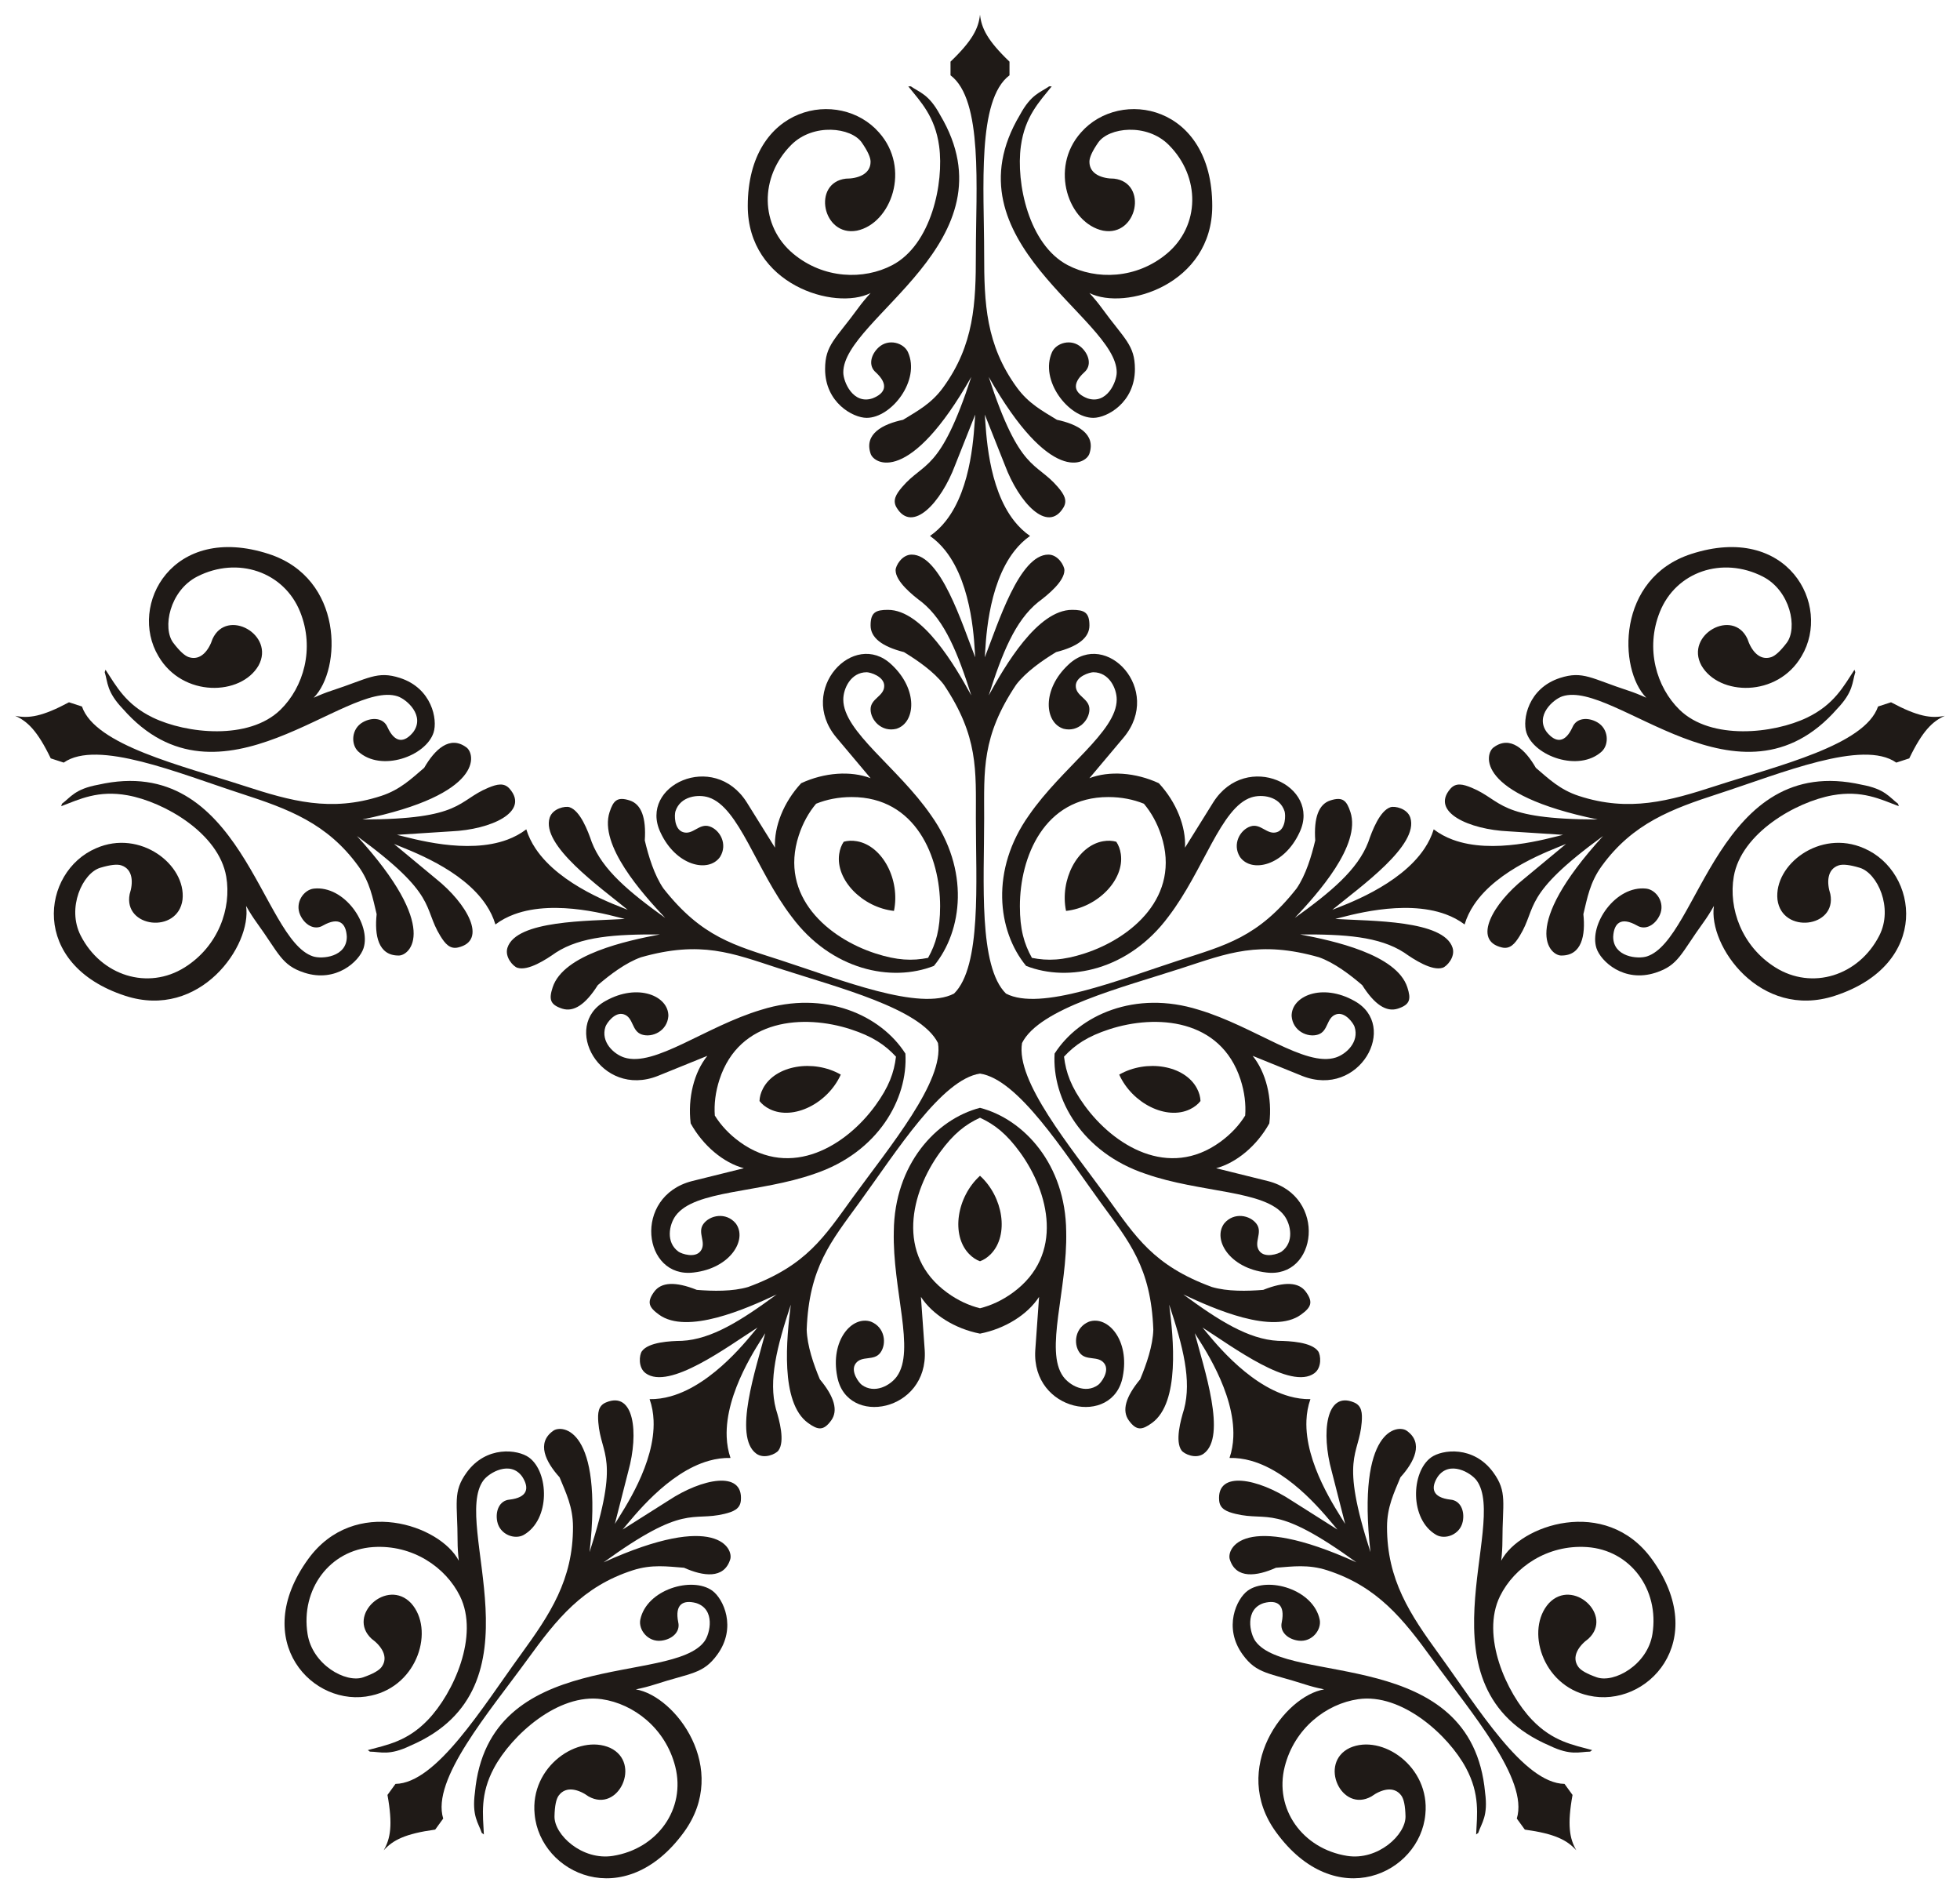
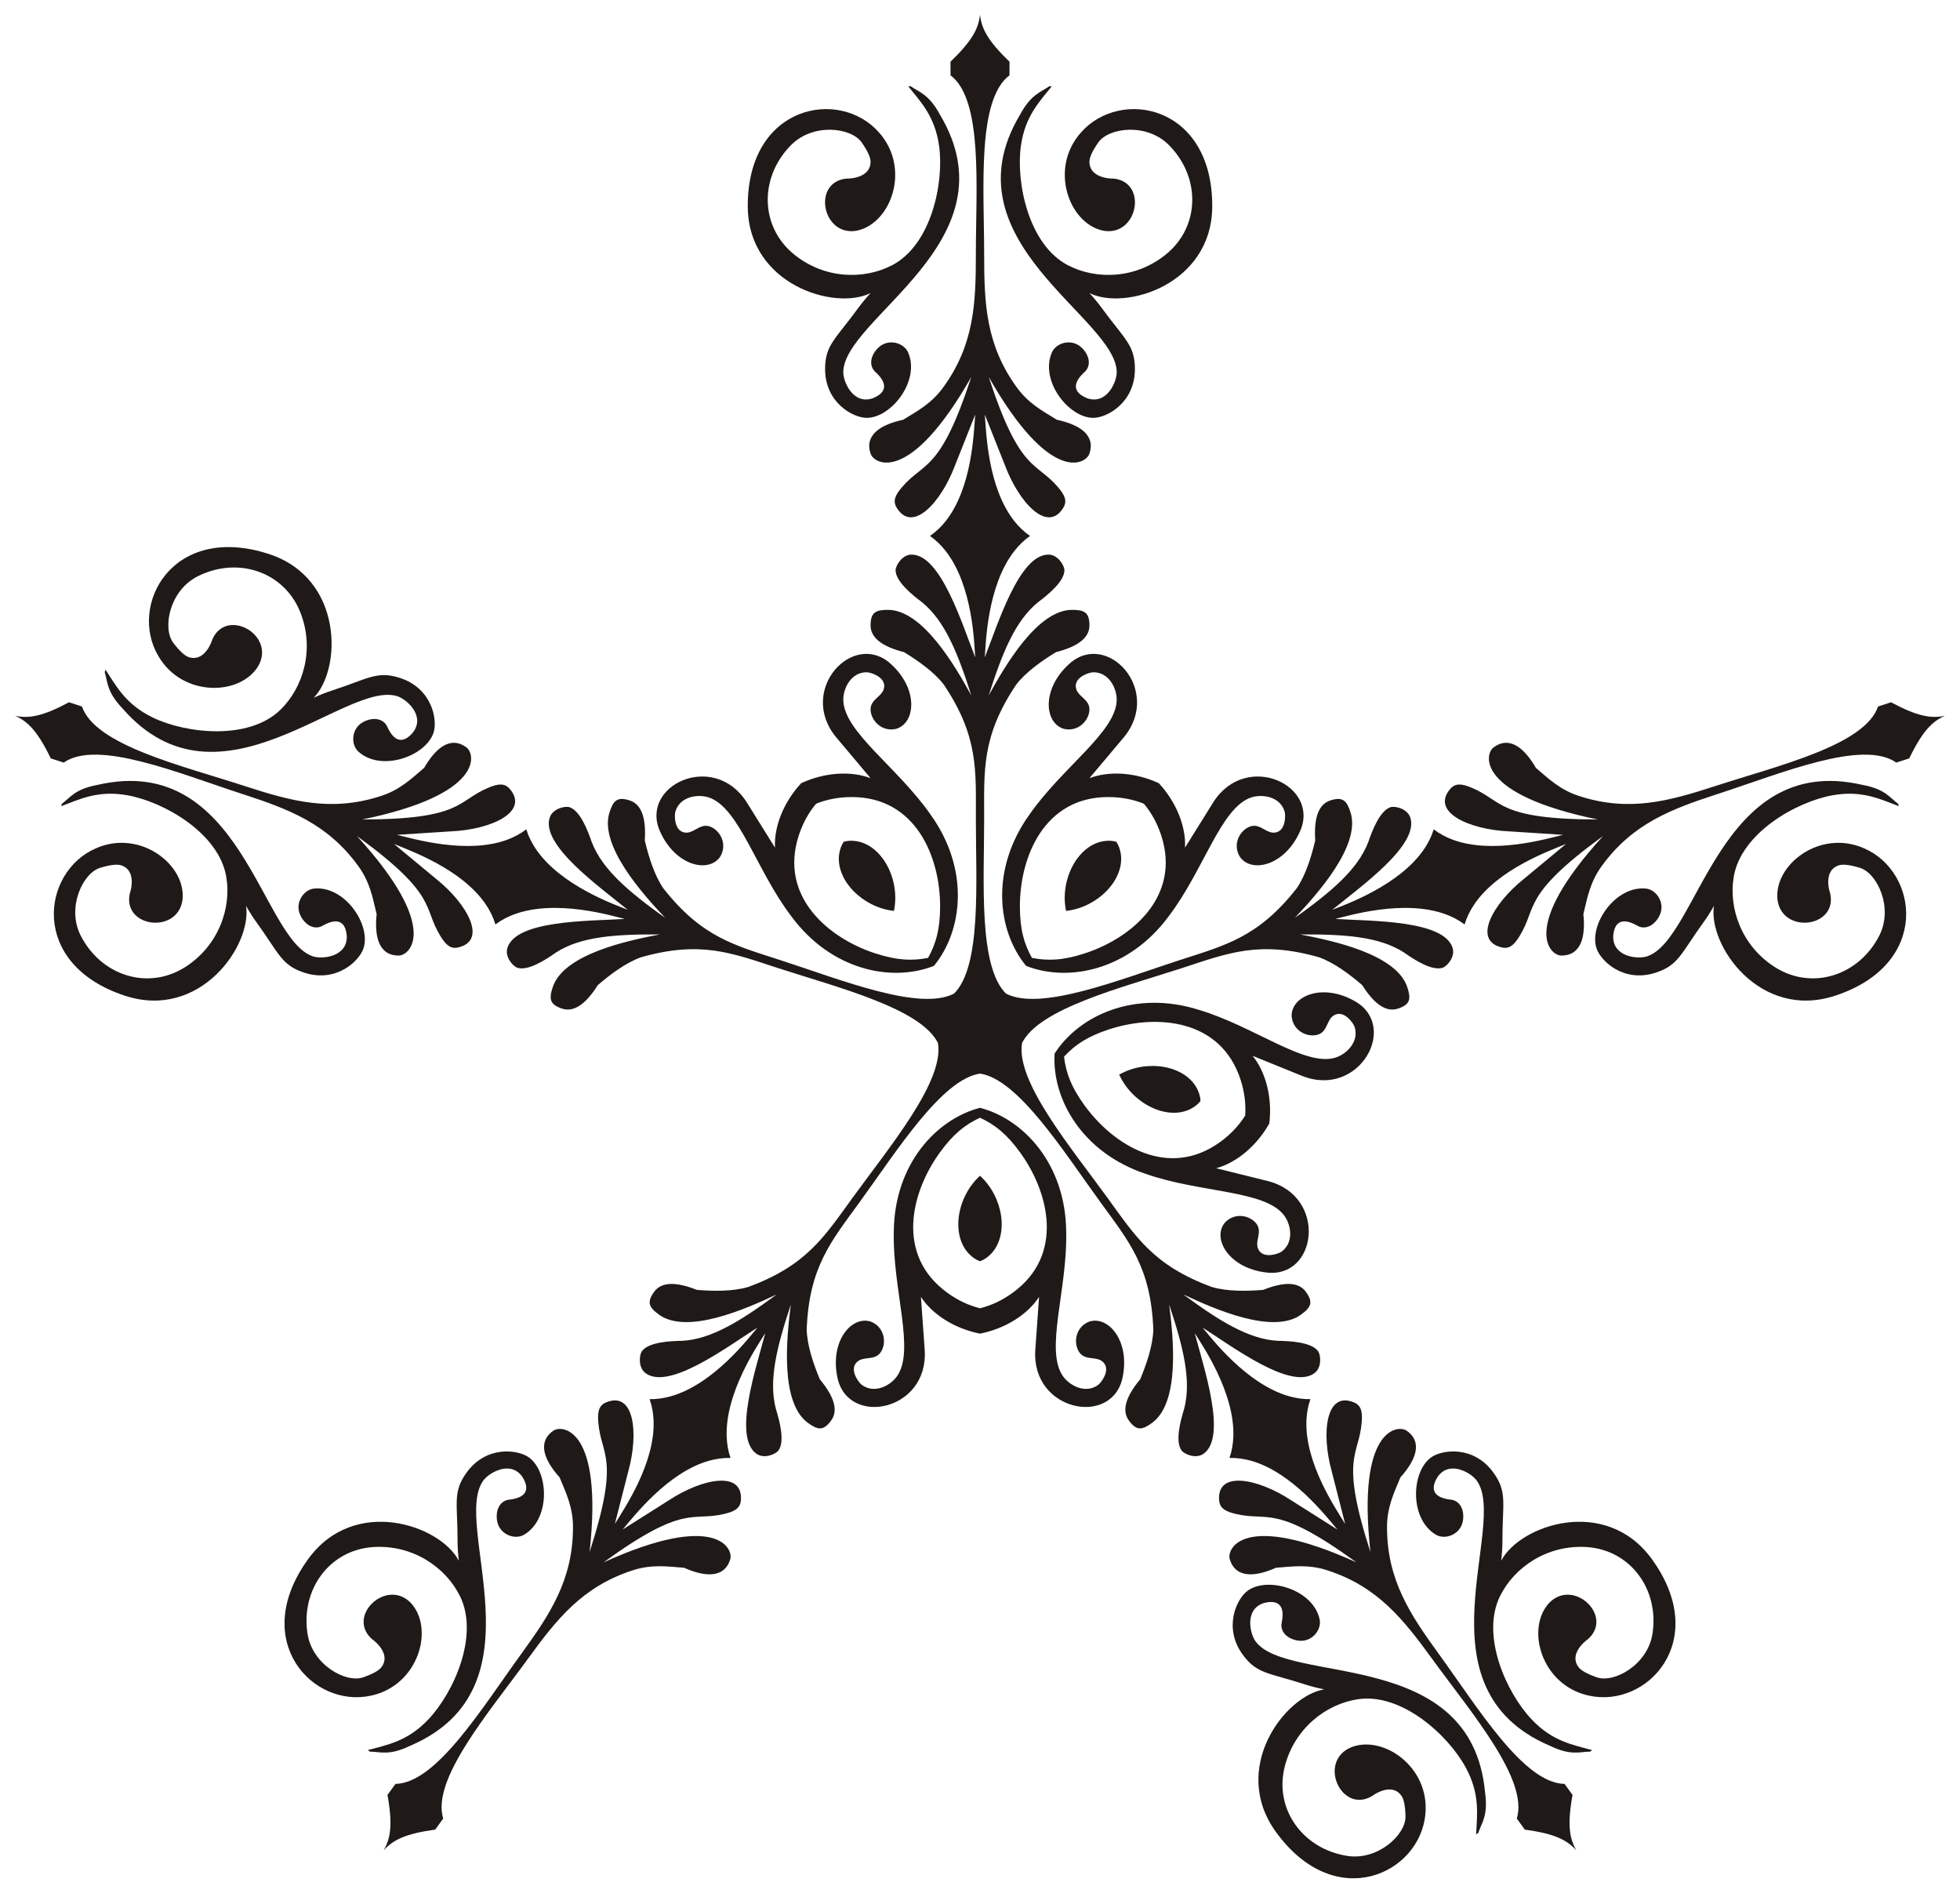
<svg xmlns="http://www.w3.org/2000/svg" version="1.1" id="Layer_1" x="0px" y="0px" viewBox="0 0 1683.097 1625.156" enable-background="new 0 0 1683.097 1625.156" xml:space="preserve">
  <g>
    <path fill="#1F1A17" d="M881.139,829.246c36.377,14.307,88.08,3.755,122.238-42.315c30.406-39.758,44.951-93.818,71.189-102.343   c8.916-2.897,24.266-1.163,28.499,11.863c0.975,3,1.224,15.445-6.489,17.951c-8.518,2.768-13.802-7.837-22.727-4.937   c-8.94,2.905-15.908,15.228-9.082,26.226c9.892,14.075,37.935,7.734,51.219-21.141c18.893-40.027-45.723-70.446-74.099-25.798   l-24.296,38.992c0.959-18.105-7.486-39.205-22.494-55.347c-19.99-9.285-42.667-10.797-59.589-4.29l29.576-35.156   c33.694-40.784-15.204-92.837-47.433-62.5c-23.357,21.558-20.722,50.187-4.279,55.246c12.569,3.094,22.136-7.341,22.136-16.741   c0-9.385-11.719-11.133-11.719-20.089c0-8.11,11.913-11.719,15.067-11.719c13.696,0,20.089,14.063,20.089,23.438   c0,27.588-46.919,58.127-75.335,99.331C850.35,746.637,856.291,799.071,881.139,829.246z M915.434,782.043   c26.957-2.957,50.177-26.474,47.055-48.717c-0.6-4.273-1.986-7.808-3.918-10.655c-3.305-0.958-7.095-1.184-11.345-0.434   C925.106,726.14,909.916,755.491,915.434,782.043z M982.289,690.025c6.261,7.431,11.409,16.553,14.91,27.329   c17.024,52.393-25.512,88.088-65.71,101.149c-18.84,6.122-31.745,6.545-45.35,3.861c-6.757-12.11-10.342-24.514-10.342-44.324   c0-42.266,20.804-93.75,75.893-93.75C963.02,684.29,973.287,686.367,982.289,690.025z" />
    <path fill="#1F1A17" d="M905.607,904.552c-2.366,39.018,23.647,84.93,78.018,103.179c47.208,16.632,103.116,13.76,119.332,36.079   c5.51,7.584,8.604,22.719-2.476,30.77c-2.552,1.854-14.31,5.937-19.078-0.624c-5.265-7.246,3.189-15.548-2.328-23.141   c-5.525-7.605-19.399-10.424-27.748-0.533c-10.33,13.758,4.367,38.468,35.934,42.18c43.906,5.599,52.869-65.254,1.638-78.444   l-44.592-11.058c17.515-4.682,34.973-19.235,45.687-38.496c2.654-21.881-2.917-43.915-14.334-57.999l42.575,17.265   c49.2,19.442,83.595-43.148,44.783-64.425c-27.72-15.552-54.134-4.199-53.864,13.003c0.941,12.91,13.822,18.784,22.762,15.879   c8.926-2.9,6.967-14.585,15.485-17.353c7.714-2.506,14.826,7.709,15.801,10.708c4.232,13.026-7.167,23.452-16.083,26.349   c-26.238,8.525-69.781-26.661-117.749-40.953C974.659,849.742,926.627,871.595,905.607,904.552z M961.098,922.581   c11.143,24.724,40.684,39.541,60.874,29.698c3.878-1.891,6.812-4.302,8.923-7.019c-0.11-3.439-1.067-7.114-3.093-10.923   C1017.253,914.506,984.645,909.129,961.098,922.581z M1069.271,957.729c-5.132,8.251-12.218,15.966-21.384,22.625   c-44.568,32.381-91.66,2.958-116.504-31.237c-11.644-16.026-16.035-28.169-17.686-41.938c9.429-10.168,20.119-17.411,38.959-23.532   c40.198-13.061,95.591-9.185,112.614,43.208C1068.771,937.631,1069.969,948.037,1069.271,957.729z" />
    <path fill="#1F1A17" d="M841.548,951.093c-37.839,9.807-73.466,48.735-74.02,106.083c-1.23,50.036,18.779,102.322,2.562,124.641   c-5.51,7.584-18.948,15.204-30.029,7.153c-2.552-1.854-10.069-11.775-5.302-18.337c5.265-7.246,15.773-1.772,21.289-9.365   c5.525-7.605,3.919-21.671-8.068-26.555c-16.276-5.573-35.236,16.04-29.011,47.21c8.243,43.487,78.398,30.117,75.111-22.683   l-3.263-45.827c9.866,15.211,29.1,27.317,50.73,31.555c21.63-4.238,40.865-16.344,50.73-31.555l-3.263,45.827   c-3.286,52.8,66.868,66.17,75.111,22.683c6.225-31.169-12.735-52.782-29.011-47.21c-11.987,4.884-13.593,18.95-8.068,26.555   c5.516,7.593,16.024,2.119,21.289,9.365c4.767,6.562-2.75,16.483-5.302,18.337c-11.081,8.051-24.519,0.431-30.029-7.153   c-16.216-22.319,3.792-74.604,2.562-124.641C915.014,999.828,879.387,960.9,841.548,951.093z M841.548,1009.439   c-20.071,18.238-25.034,50.911-9.433,67.072c2.997,3.104,6.196,5.149,9.433,6.317c3.237-1.168,6.436-3.213,9.433-6.317   C866.582,1060.35,861.619,1027.677,841.548,1009.439z M841.548,1123.179c-9.433-2.332-18.96-6.686-28.126-13.345   c-44.568-32.381-31.137-86.26-6.294-120.454c11.644-16.026,21.835-23.955,34.42-29.78c12.585,5.826,22.776,13.754,34.42,29.78   c24.844,34.194,38.274,88.074-6.294,120.454C860.508,1116.494,850.981,1120.848,841.548,1123.179z" />
-     <path fill="#1F1A17" d="M777.49,904.552c-21.02-32.957-69.052-54.81-123.765-37.616c-47.968,14.293-91.511,49.479-117.749,40.953   c-8.916-2.897-20.315-13.323-16.083-26.349c0.975-3,8.088-13.215,15.801-10.708c8.518,2.768,6.559,14.453,15.485,17.353   c8.94,2.905,21.821-2.969,22.762-15.879c0.27-17.202-26.144-28.555-53.864-13.003c-38.812,21.278-4.416,83.867,44.784,64.425   l42.575-17.265c-11.418,14.083-16.988,36.118-14.334,57.999c10.715,19.262,28.172,33.814,45.687,38.496l-44.592,11.058   c-51.231,13.19-42.268,84.043,1.638,78.444c31.567-3.712,46.263-28.422,35.934-42.18c-8.349-9.891-22.223-7.072-27.748,0.533   c-5.516,7.593,2.937,15.895-2.328,23.141c-4.767,6.562-16.526,2.478-19.078,0.624c-11.081-8.051-7.987-23.185-2.476-30.77   c16.216-22.32,72.125-19.448,119.332-36.079C753.842,989.481,779.856,943.569,777.49,904.552z M721.999,922.581   c-23.547-13.453-56.155-8.076-66.704,11.755c-2.026,3.809-2.983,7.484-3.093,10.923c2.111,2.718,5.045,5.128,8.923,7.019   C681.315,962.122,710.856,947.306,721.999,922.581z M613.826,957.729c-0.698-9.692,0.5-20.098,4.001-30.873   c17.024-52.393,72.416-56.269,112.614-43.208c18.84,6.122,29.53,13.364,38.959,23.532c-1.652,13.769-6.042,25.911-17.686,41.938   c-24.844,34.194-71.936,63.617-116.504,31.237C626.043,973.695,618.958,965.98,613.826,957.729z" />
    <path fill="#1F1A17" d="M801.958,829.246c24.848-30.175,30.789-82.609-2.471-129.331c-28.416-41.203-75.335-71.742-75.335-99.331   c0-9.375,6.393-23.438,20.089-23.438c3.154,0,15.067,3.608,15.067,11.719c0,8.957-11.719,10.705-11.719,20.089   c0,9.4,9.567,19.836,22.136,16.741c16.443-5.059,19.078-33.688-4.279-55.246c-32.23-30.337-81.127,21.716-47.433,62.5   l29.576,35.156c-16.922-6.507-39.599-4.995-59.589,4.29c-15.008,16.142-23.453,37.242-22.494,55.347l-24.296-38.992   c-28.376-44.648-92.992-14.229-74.099,25.798c13.285,28.875,41.327,35.216,51.22,21.141c6.827-10.997-0.142-23.321-9.082-26.226   c-8.926-2.9-14.209,7.705-22.727,4.937c-7.714-2.506-7.464-14.951-6.489-17.951c4.232-13.026,19.583-14.76,28.499-11.863   c26.238,8.525,40.784,62.585,71.189,102.343C713.878,833.001,765.581,843.553,801.958,829.246z M767.663,782.043   c5.518-26.552-9.672-55.902-31.792-59.807c-4.249-0.75-8.039-0.524-11.345,0.434c-1.932,2.848-3.318,6.382-3.918,10.655   C717.485,755.569,740.705,779.085,767.663,782.043z M700.808,690.025c9.002-3.658,19.269-5.735,30.599-5.735   c55.089,0,75.893,51.484,75.893,93.75c0,19.81-3.585,32.214-10.342,44.324c-13.605,2.684-26.51,2.26-45.35-3.861   c-40.198-13.061-82.733-48.756-65.71-101.149C689.399,706.578,694.547,697.456,700.808,690.025z" />
    <path fill="#1F1A17" d="M779.677,302.282c-3.675-7.963-16.584-11.877-25.112-4.092c-6.79,6.199-9.163,15.783-2.511,21.484   c11.417,10.539,8.185,18.053-2.79,22.322c-16.704,5.565-25.112-14.148-25.112-22.322c0-46.971,147.854-112.374,83.148-220.983   c-9.685-17.986-17.714-19.272-25.112-24.554c-0.744,0-1.489,0-2.232,0c10.56,13.203,23.018,25.764,26.507,51.339   c4.304,31.554-6.702,84.502-40.179,102.121c-24.526,12.908-59.004,11.983-85.101-9.766c-28.734-23.945-29.102-66.043-1.674-93.471   c18.912-18.913,51.514-15.002,60.547-1.953c5.022,7.254,7.534,12.742,7.534,16.462c0,10.846-11.165,14.509-21.206,14.509h0   c-29.314,3.447-20.078,50.186,9.487,44.643c29.461-6.204,46.482-53.455,18.973-84.264C721.221,75.328,642.12,89.762,642.12,176.817   c0,67.443,74.66,90.184,105.469,74.777c-4.092,4.464-7.627,8.743-10.603,12.835c-19.505,26.818-28.46,31.651-28.46,52.456   c0,28.746,23.932,41.853,35.714,41.853C765.512,358.737,790.596,326.549,779.677,302.282z" />
    <path fill="#1F1A17" d="M269.432,762.901c-8.708,1.035-16.421,12.102-11.652,22.618c3.797,8.373,12.179,13.592,19.657,9.027   c13.551-7.602,19.699-2.206,20.367,9.551c0.131,17.607-21.215,19.511-28.989,16.985c-44.672-14.515-61.184-175.343-184.473-147.366   c-20.099,3.653-23.802,10.892-31.112,16.295c-0.23,0.707-0.46,1.416-0.69,2.123c15.82-5.964,31.616-13.93,57.018-9.345   c31.339,5.657,78.295,32.486,84.707,69.769c4.698,27.314-6.837,59.819-35.585,77.918c-31.652,19.928-71.804,7.269-89.414-27.292   c-12.143-23.831,1.651-53.628,16.852-58.187c8.451-2.535,14.446-3.228,17.984-2.078c10.315,3.352,10.349,15.102,7.246,24.651l0,0   c-5.78,28.944,41.525,34.604,45.39,4.773c3.204-29.936-36.475-60.725-74.276-44.084c-46.94,20.101-57.656,99.791,25.138,126.693   c64.142,20.841,108.842-43.138,103.709-77.2c2.981,5.271,5.958,9.955,8.93,14.05c19.478,26.838,21.307,36.848,41.094,43.277   c27.339,8.883,47.2-9.828,50.841-21.033C318.747,793.819,295.885,760.015,269.432,762.901z" />
-     <path fill="#1F1A17" d="M549.833,1390.512c-1.707,8.602,6.436,19.357,17.911,18.071c9.136-1.024,16.69-7.383,14.66-15.905   c-3.043-15.237,3.989-19.416,15.377-16.419c16.785,5.317,12,26.206,7.196,32.819c-27.609,38-185.668,4.006-197.158,129.906   c-2.737,20.244,3.003,26.003,5.884,34.625c0.602,0.437,1.204,0.875,1.806,1.312c-0.783-16.889-3.479-34.374,8.732-57.115   c15.065-28.057,55.09-64.424,92.53-59.001c27.429,3.973,54.778,24.987,63.108,57.921c9.171,36.261-15.275,70.536-53.586,76.604   c-26.417,4.184-50.493-18.143-50.132-34.009c0.201-8.821,1.394-14.736,3.581-17.746c6.375-8.775,17.561-5.175,25.684,0.726l0,0   c25.742,14.441,45.742-28.799,18.566-41.693c-27.481-12.298-69.024,15.925-64.879,57.018c4.612,50.854,77.09,85.671,128.26,15.242   c39.642-54.563-7.392-116.845-41.373-122.489c5.935-1.207,11.309-2.59,16.122-4.152c31.543-10.232,41.628-8.878,53.857-25.709   c16.896-23.256,5.239-47.927-4.293-54.852C594.476,1353.165,555.262,1364.462,549.833,1390.512z" />
    <path fill="#1F1A17" d="M1233.374,1317.777c7.654,4.282,20.398-0.139,22.721-11.45c1.849-9.006-1.864-18.155-10.597-18.857   c-15.431-1.815-17.233-9.794-10.863-19.698c10.243-14.321,28.632-3.315,33.436,3.298c27.609,38-53.565,177.818,62.623,227.652   c18.407,8.859,25.658,5.179,34.748,5.104c0.602-0.437,1.204-0.875,1.806-1.312c-16.304-4.474-33.766-7.314-51.621-25.954   c-22.028-22.998-44.247-72.302-27.52-106.234c12.254-24.859,40.691-44.376,74.588-42.12c37.32,2.483,62.363,36.325,56.296,74.635   c-4.184,26.417-32.858,42.416-47.836,37.169c-8.327-2.917-13.584-5.88-15.771-8.89c-6.375-8.775,0.505-18.301,8.627-24.202h0   c21.689-20.019-13.255-52.403-33.915-30.541c-20.188,22.335-6.185,70.567,34.179,79.323c49.791,11.329,105.3-46.843,54.131-117.272   c-39.642-54.563-113.411-29.077-129.279,1.497c0.686-6.017,1.031-11.556,1.034-16.616c0.016-33.161,4.421-42.334-7.808-59.166   c-16.896-23.256-43.962-19.792-53.494-12.867C1211.651,1263.778,1210.277,1304.564,1233.374,1317.777z" />
-     <path fill="#1F1A17" d="M1375.426,645.215c6.437-5.956,6.171-19.443-3.868-25.147c-7.993-4.542-17.842-3.838-21.209,4.251   c-6.495,14.115-14.64,13.363-22.091,4.244c-10.455-14.167,5.695-28.255,13.469-30.781   c44.672-14.515,152.563,105.892,235.861,10.791c14.113-14.769,12.855-22.802,15.592-31.47c-0.23-0.707-0.46-1.416-0.69-2.123   c-9.293,14.123-17.39,29.853-40.636,41.074c-28.679,13.844-82.437,19.739-109.538-6.655c-19.855-19.336-29.63-52.413-17.01-83.953   c13.894-34.727,53.818-48.086,88.379-30.477c23.831,12.143,30.186,44.357,20.568,56.98c-5.347,7.018-9.79,11.102-13.328,12.252   c-10.315,3.352-17.249-6.135-20.352-15.684v0c-12.337-26.814-53.934-3.587-39.527,22.818c15.004,26.102,65.202,27.688,86.003-7.994   c26.16-43.853-12.011-114.622-94.805-87.72c-64.142,20.841-62.699,98.875-38.526,123.415c-5.51-2.512-10.672-4.552-15.483-6.118   c-31.533-10.263-38.896-17.286-58.683-10.857c-27.339,8.883-32.409,35.694-28.768,46.9   C1317.356,649.188,1355.721,663.098,1375.426,645.215z" />
    <path fill="#1F1A17" d="M903.42,302.282c3.675-7.963,16.584-11.877,25.112-4.092c6.79,6.199,9.163,15.783,2.511,21.484   c-11.417,10.539-8.185,18.053,2.79,22.322c16.705,5.565,25.112-14.148,25.112-22.322c0-46.971-147.854-112.374-83.148-220.983   c9.685-17.986,17.714-19.272,25.112-24.554c0.744,0,1.489,0,2.232,0c-10.56,13.203-23.018,25.764-26.507,51.339   c-4.304,31.554,6.702,84.502,40.179,102.121c24.526,12.908,59.004,11.983,85.101-9.766c28.733-23.945,29.102-66.043,1.674-93.471   c-18.912-18.913-51.514-15.002-60.547-1.953c-5.022,7.254-7.534,12.742-7.534,16.462c0,10.846,11.165,14.509,21.206,14.509h0   c29.314,3.447,20.078,50.186-9.487,44.643c-29.461-6.204-46.482-53.455-18.973-84.264c33.623-38.431,112.724-23.997,112.724,63.058   c0,67.443-74.66,90.184-105.469,74.777c4.092,4.464,7.627,8.743,10.603,12.835c19.505,26.818,28.46,31.651,28.46,52.456   c0,28.746-23.932,41.853-35.714,41.853C917.585,358.737,892.501,326.549,903.42,302.282z" />
    <path fill="#1F1A17" d="M307.671,645.215c-6.437-5.956-6.171-19.443,3.868-25.147c7.993-4.542,17.842-3.838,21.209,4.251   c6.495,14.115,14.64,13.363,22.091,4.244c10.454-14.167-5.695-28.255-13.469-30.781c-44.672-14.515-152.563,105.892-235.861,10.791   c-14.113-14.769-12.855-22.802-15.592-31.47c0.23-0.707,0.46-1.416,0.69-2.123c9.293,14.123,17.39,29.853,40.636,41.074   c28.679,13.844,82.437,19.739,109.538-6.655c19.855-19.336,29.63-52.413,17.01-83.953c-13.894-34.727-53.818-48.086-88.379-30.477   c-23.831,12.143-30.186,44.357-20.568,56.98c5.347,7.018,9.79,11.102,13.328,12.252c10.315,3.352,17.249-6.135,20.352-15.684l0,0   c12.337-26.814,53.934-3.587,39.527,22.818c-15.004,26.102-65.202,27.688-86.003-7.994c-26.16-43.853,12.011-114.622,94.805-87.72   c64.142,20.841,62.699,98.875,38.525,123.415c5.51-2.512,10.672-4.552,15.483-6.118c31.533-10.263,38.896-17.286,58.683-10.857   c27.339,8.883,32.409,35.694,28.768,46.9C365.74,649.188,327.376,663.098,307.671,645.215z" />
    <path fill="#1F1A17" d="M449.722,1317.777c-7.654,4.282-20.398-0.139-22.721-11.45c-1.849-9.006,1.864-18.155,10.597-18.857   c15.431-1.815,17.233-9.794,10.863-19.698c-10.243-14.321-28.632-3.315-33.436,3.298c-27.609,38,53.565,177.818-62.623,227.652   c-18.407,8.859-25.658,5.179-34.748,5.104c-0.602-0.437-1.204-0.875-1.806-1.312c16.304-4.474,33.766-7.314,51.621-25.954   c22.029-22.998,44.247-72.302,27.52-106.234c-12.255-24.859-40.691-44.376-74.588-42.12c-37.32,2.483-62.363,36.325-56.295,74.635   c4.184,26.417,32.858,42.416,47.836,37.169c8.327-2.917,13.584-5.88,15.771-8.89c6.375-8.775-0.505-18.301-8.627-24.202h0   c-21.689-20.019,13.255-52.403,33.915-30.541c20.188,22.335,6.185,70.567-34.179,79.323   c-49.791,11.329-105.3-46.843-54.131-117.272c39.642-54.563,113.411-29.077,129.279,1.497c-0.686-6.017-1.031-11.556-1.034-16.616   c-0.017-33.161-4.421-42.334,7.808-59.166c16.896-23.256,43.962-19.792,53.494-12.867   C471.446,1263.778,472.82,1304.564,449.722,1317.777z" />
    <path fill="#1F1A17" d="M1133.264,1390.512c1.707,8.602-6.436,19.357-17.911,18.071c-9.136-1.024-16.69-7.383-14.66-15.905   c3.043-15.237-3.989-19.416-15.377-16.419c-16.785,5.317-12,26.206-7.196,32.819c27.609,38,185.668,4.006,197.158,129.906   c2.737,20.244-3.003,26.003-5.884,34.625c-0.602,0.437-1.204,0.875-1.806,1.312c0.783-16.889,3.479-34.374-8.732-57.115   c-15.065-28.057-55.09-64.424-92.53-59.001c-27.429,3.973-54.778,24.987-63.108,57.921c-9.171,36.261,15.275,70.536,53.586,76.604   c26.417,4.184,50.493-18.143,50.132-34.009c-0.201-8.821-1.394-14.736-3.581-17.746c-6.375-8.775-17.561-5.175-25.684,0.726l0,0   c-25.742,14.441-45.742-28.799-18.566-41.693c27.48-12.298,69.024,15.925,64.879,57.018c-4.612,50.854-77.09,85.671-128.26,15.242   c-39.642-54.563,7.392-116.845,41.374-122.489c-5.935-1.207-11.309-2.59-16.122-4.152c-31.543-10.232-41.628-8.878-53.857-25.709   c-16.896-23.256-5.239-47.927,4.293-54.852C1088.621,1353.165,1127.834,1364.462,1133.264,1390.512z" />
    <path fill="#1F1A17" d="M1413.664,762.901c8.708,1.035,16.421,12.102,11.652,22.618c-3.797,8.373-12.179,13.592-19.657,9.027   c-13.551-7.602-19.698-2.206-20.367,9.551c-0.13,17.607,21.215,19.511,28.989,16.985c44.672-14.515,61.184-175.343,184.473-147.366   c20.099,3.653,23.802,10.892,31.112,16.295c0.23,0.707,0.46,1.416,0.69,2.123c-15.82-5.964-31.616-13.93-57.018-9.345   c-31.339,5.657-78.295,32.486-84.707,69.769c-4.698,27.314,6.837,59.819,35.585,77.918c31.652,19.928,71.804,7.269,89.414-27.292   c12.143-23.831-1.651-53.628-16.853-58.187c-8.451-2.535-14.446-3.228-17.984-2.078c-10.315,3.352-10.349,15.102-7.246,24.651v0   c5.78,28.944-41.525,34.604-45.39,4.773c-3.204-29.936,36.475-60.725,74.276-44.084c46.94,20.101,57.656,99.791-25.138,126.693   c-64.142,20.841-108.842-43.138-103.709-77.2c-2.981,5.271-5.958,9.955-8.93,14.05c-19.478,26.838-21.307,36.848-41.094,43.277   c-27.339,8.883-47.2-9.828-50.841-21.033C1364.35,793.819,1387.211,760.015,1413.664,762.901z" />
    <path fill="#1F1A17" d="M841.548,12.578c-1.247,11.693-6.467,22.288-25.32,40.355v11.719   c28.112,21.085,21.764,96.911,21.764,153.46c0,42.066-1.344,77.902-28.181,114.677c-10.095,13.832-22.049,20.073-34.319,27.623   c-17.555,3.713-33.546,12.109-27.902,29.018c2.768,8.994,33.493,27.433,86.496-65.849c-26.871,82.407-40.525,72.395-59.431,94.587   c-5.183,6.084-8.44,11.417-4.743,17.578c13.622,22.703,38.317-4.518,50.223-36.272l17.299-43.527   c-1.178,14.433-2.329,62.388-25.349,91.444c-3.847,4.856-8.304,9.184-13.475,12.74c5.032,3.523,9.396,7.795,13.183,12.577   c24.098,30.434,24.818,81.521,25.641,91.604c-11.331-28.821-29.605-88.17-54.594-88.17c-8.344,0-13.765,9.58-13.765,13.393   c0,9.706,14.392,21.307,22.601,27.437c19.791,16.041,30.861,43.857,42.411,80.078c-13.835-25.19-41.776-73.475-71.614-73.475   c-10.497,0-14.881,2.158-14.881,13.393c0,10.417,9.58,18.043,28.646,22.88c11.862,7.207,25.76,16.896,34.227,27.902   c29.84,44.513,27.53,73.433,27.53,114.956c0,54.333,4.999,126.999-18.752,150.328c-29.526,15.379-97.091-11.83-148.765-28.62   c-39.49-12.831-67.709-19.57-100.822-61.705c-7.851-11.454-12.771-27.666-15.96-41.174c1.292-19.627-3.001-31.095-12.908-34.314   c-10.685-3.472-14.092,0.031-17.336,10.014c-9.221,28.378,28.067,69.872,47.749,90.814c-30.879-22.178-53.913-41.302-63.053-65.081   c-3.294-9.701-9.88-26.974-19.11-29.973c-3.627-1.178-14.413,1.017-16.991,8.953c-7.722,23.766,43.075,59.485,66.984,79.168   c-9.335-3.898-57.699-20.37-79.197-52.693c-3.378-5.079-6.092-10.549-7.888-16.424c-4.979,3.819-10.473,6.72-16.28,8.879   c-34.748,12.914-80.711-0.811-94.802-4.15l46.742-3.002c33.88-1.511,67.399-16.585,50.017-36.556   c-4.717-5.42-10.796-3.97-18.184-0.921c-26.948,11.123-21.645,27.202-108.323,27.293c105.095-21.583,97.053-56.502,89.354-61.914   c-14.337-10.593-27.263,2.021-36.22,17.569c-10.972,9.337-20.601,18.777-36.876,24.104c-43.268,14.159-77.766,4.364-117.773-8.635   c-53.781-17.475-127.858-34.869-139.224-68.12l-11.145-3.621c-23.008,12.347-34.698,14.038-46.204,11.611   c10.735,4.799,19.199,13.038,30.555,36.551l11.145,3.621c28.74-20.221,98.894,9.249,152.675,26.723   c40.007,12.999,73.674,25.352,100.356,62.239c10.036,13.875,12.277,27.173,15.665,41.175c-1.893,17.844,1.15,35.646,18.976,35.503   c9.409,0.147,36.44-23.377-35.897-102.611c70.07,51.021,56.329,60.913,71.593,85.751c4.184,6.809,8.251,11.555,15.252,9.943   c25.801-5.94,7.544-37.838-18.977-58.974l-36.051-29.903c13.362,5.581,58.615,21.494,79.136,52.366   c3.429,5.159,6.169,10.735,7.952,16.752c4.906-3.697,10.317-6.527,16.035-8.651c36.391-13.514,85.201,1.588,95.044,3.921   c-30.912,1.871-93.003,0.91-100.725,24.676c-2.578,7.936,4.857,16.052,8.484,17.23c9.231,2.999,24.712-7.103,33.078-13.016   c21.371-13.865,51.247-15.798,89.265-15.589c-28.233,5.374-82.789,17.026-92.009,45.404c-3.244,9.983-2.546,14.82,8.139,18.292   c9.907,3.219,20.12-3.535,30.612-20.173c10.519-9.054,24.029-19.278,37.113-23.93c51.556-14.624,78.346-3.49,117.836,9.341   c51.674,16.79,122.328,34.491,137.176,64.288c5.502,32.834-41.254,88.683-73.19,132.64c-24.406,33.592-39.536,58.347-89.841,76.82   c-13.319,3.928-30.258,3.597-44.091,2.455c-18.267-7.294-30.5-6.755-36.623,1.673c-6.603,9.089-4.325,13.412,4.167,19.582   c24.14,17.539,75.126-5.102,101.125-17.349c-30.634,22.515-55.94,38.512-81.38,39.856c-10.244,0.135-28.706,1.061-34.411,8.913   c-2.241,3.085-3.487,14.021,3.264,18.926c20.217,14.688,69.885-22.585,95.993-39.241c-6.592,7.673-37.203,48.58-74.587,59.038   c-5.874,1.643-11.916,2.534-18.058,2.427c2.094,5.916,3.155,12.037,3.413,18.227c1.545,37.038-25.712,76.511-33.242,88.88   l11.589-45.382c9.032-32.688,5.054-69.225-19.311-58.865c-6.612,2.811-7.112,9.041-6.495,17.009   c2.251,29.067,19.182,28.992-7.516,111.455c11.95-106.62-23.746-109.763-31.272-104.114c-14.505,10.362-6.503,26.553,5.517,39.876   c5.489,13.32,11.492,25.395,11.529,42.52c0.095,45.525-19.881,75.308-44.607,109.34c-33.239,45.749-72.672,110.826-107.809,111.36   l-6.888,9.481c4.633,25.698,2.628,37.338-3.236,47.531c7.882-8.726,18.333-14.23,44.205-17.765l6.888-9.481   c-10.35-33.582,39.356-91.195,72.595-136.944c24.726-34.032,46.877-62.234,90.204-76.211c16.297-5.257,29.637-3.279,44.001-2.175   c16.385,7.315,34.257,9.921,39.63-7.076c3.048-8.903-10.972-41.881-108.681,2.432c70.177-50.875,75.338-34.749,103.678-41.59   c7.769-1.876,13.539-4.276,14.17-11.433c2.324-26.374-33.655-18.867-61.952-0.176l-39.58,25.046   c9.437-10.984,38.555-49.104,74.257-59.081c5.967-1.667,12.116-2.55,18.39-2.386c-2.001-5.808-3.02-11.829-3.272-17.924   c-1.607-38.786,27.839-80.54,33.099-89.18c-7.773,29.977-27.874,88.733-7.657,103.421c6.751,4.905,16.767,0.341,19.008-2.744   c5.705-7.852,0.881-25.697-2.157-35.482c-6.583-24.61,0.812-53.62,12.758-89.713c-3.614,28.511-9.39,83.998,14.749,101.536   c8.492,6.17,13.308,7.001,19.911-2.088c6.123-8.428,2.855-20.228-9.726-35.347c-5.36-12.802-10.909-28.81-11.29-42.691   c2.023-53.552,20.891-75.59,45.297-109.183c31.936-43.956,70.604-105.682,103.531-110.596   c32.927,4.914,71.595,66.64,103.531,110.596c24.406,33.592,43.274,55.631,45.297,109.183c-0.38,13.881-5.93,29.889-11.29,42.691   c-12.582,15.119-15.849,26.92-9.726,35.347c6.603,9.089,11.419,8.258,19.911,2.088c24.14-17.538,18.363-73.025,14.749-101.536   c11.946,36.093,19.34,65.103,12.758,89.713c-3.038,9.785-7.862,27.629-2.157,35.482c2.241,3.085,12.258,7.649,19.008,2.744   c20.217-14.688,0.116-73.444-7.657-103.421c5.26,8.641,34.706,50.394,33.099,89.18c-0.252,6.095-1.272,12.115-3.272,17.924   c6.273-0.163,12.423,0.719,18.39,2.386c35.702,9.976,64.821,48.097,74.257,59.081l-39.58-25.046   c-28.297-18.692-64.276-26.198-61.952,0.176c0.631,7.157,6.401,9.557,14.17,11.433c28.34,6.841,33.501-9.284,103.678,41.59   c-97.709-44.313-111.729-11.335-108.681-2.432c5.373,16.997,23.244,14.39,39.63,7.076c14.365-1.105,27.704-3.082,44.001,2.175   c43.327,13.977,65.479,42.179,90.204,76.211c33.239,45.749,82.944,103.362,72.594,136.944l6.888,9.481   c25.872,3.535,36.323,9.038,44.205,17.765c-5.864-10.193-7.869-21.833-3.235-47.531l-6.888-9.481   c-35.137-0.534-74.57-65.611-107.809-111.36c-24.726-34.032-44.702-63.814-44.607-109.34c0.036-17.124,6.039-29.199,11.529-42.52   c12.02-13.323,20.021-29.514,5.517-39.876c-7.526-5.65-43.221-2.507-31.271,104.114c-26.699-82.463-9.768-82.389-7.516-111.455   c0.617-7.968,0.117-14.198-6.495-17.009c-24.365-10.36-28.344,26.177-19.311,58.865l11.589,45.382   c-7.53-12.369-34.787-51.842-33.242-88.88c0.258-6.19,1.319-12.311,3.413-18.227c-6.142,0.108-12.183-0.783-18.058-2.427   c-37.384-10.457-67.995-51.365-74.587-59.038c26.108,16.656,75.776,53.929,95.993,39.241c6.751-4.905,5.505-15.841,3.264-18.926   c-5.705-7.852-24.167-8.778-34.411-8.913c-25.44-1.345-50.745-17.342-81.38-39.856c25.999,12.247,76.985,34.887,101.125,17.349   c8.492-6.17,10.771-10.493,4.167-19.582c-6.123-8.428-18.356-8.966-36.623-1.673c-13.832,1.142-30.771,1.473-44.09-2.455   c-50.306-18.472-65.435-43.227-89.841-76.82c-31.936-43.956-78.692-99.806-73.19-132.64   c14.848-29.797,85.502-47.498,137.176-64.288c39.49-12.831,66.281-23.966,117.836-9.341c13.084,4.651,26.594,14.876,37.113,23.93   c10.492,16.638,20.704,23.392,30.612,20.173c10.685-3.472,11.382-8.309,8.139-18.292c-9.221-28.378-63.777-40.03-92.009-45.404   c38.018-0.208,67.893,1.724,89.265,15.589c8.367,5.913,23.848,16.015,33.078,13.016c3.627-1.178,11.062-9.294,8.484-17.23   c-7.722-23.766-69.813-22.806-100.725-24.676c9.843-2.333,58.653-17.435,95.044-3.921c5.719,2.123,11.13,4.953,16.035,8.651   c1.783-6.017,4.523-11.593,7.952-16.752c20.521-30.872,65.773-46.785,79.136-52.366l-36.051,29.903   c-26.521,21.136-44.778,53.034-18.977,58.974c7.002,1.612,11.068-3.135,15.252-9.943c15.264-24.839,1.522-34.73,71.593-85.751   c-72.338,79.234-45.306,102.758-35.897,102.611c17.825,0.143,20.869-17.66,18.976-35.503c3.388-14.003,5.63-27.3,15.665-41.175   c26.682-36.887,60.349-49.24,100.356-62.239c53.781-17.475,123.935-46.944,152.675-26.723l11.145-3.621   c11.356-23.513,19.821-31.752,30.555-36.551c-11.506,2.427-23.196,0.737-46.204-11.611l-11.145,3.621   c-11.366,33.252-85.443,50.646-139.224,68.12c-40.007,12.999-74.505,22.794-117.772,8.635   c-16.275-5.326-25.904-14.767-36.876-24.104c-8.957-15.549-21.883-28.162-36.22-17.569c-7.699,5.411-15.74,40.331,89.354,61.914   c-86.678-0.091-81.375-16.17-108.323-27.293c-7.387-3.049-13.467-4.499-18.184,0.921c-17.382,19.971,16.137,35.045,50.017,36.556   l46.743,3.002c-14.09,3.339-60.054,17.064-94.802,4.15c-5.807-2.158-11.301-5.059-16.28-8.879   c-1.795,5.875-4.51,11.345-7.888,16.424c-21.498,32.323-69.862,48.795-79.197,52.693c23.909-19.683,74.706-55.402,66.984-79.168   c-2.578-7.936-13.364-10.131-16.991-8.953c-9.231,2.999-15.817,20.272-19.11,29.973c-9.14,23.779-32.174,42.903-63.053,65.081   c19.682-20.942,56.97-62.436,47.749-90.814c-3.244-9.983-6.651-13.486-17.336-10.014c-9.907,3.219-14.2,14.687-12.908,34.314   c-3.189,13.508-8.108,29.72-15.96,41.174c-33.113,42.135-61.332,48.874-100.822,61.705c-51.674,16.79-119.238,43.999-148.765,28.62   c-23.75-23.329-18.752-95.995-18.752-150.328c0-41.522-2.311-70.443,27.53-114.956c8.467-11.006,22.365-20.695,34.227-27.902   c19.066-4.837,28.646-12.462,28.646-22.88c0-11.234-4.385-13.393-14.881-13.393c-29.838,0-57.779,48.285-71.614,73.475   c11.55-36.221,22.62-64.038,42.411-80.078c8.209-6.13,22.601-17.731,22.601-27.437c0-3.813-5.421-13.393-13.765-13.393   c-24.989,0-43.263,59.349-54.595,88.17c0.823-10.082,1.543-61.17,25.641-91.604c3.787-4.782,8.15-9.054,13.183-12.577   c-5.171-3.555-9.628-7.884-13.475-12.74c-23.02-29.056-24.17-77.012-25.349-91.444l17.299,43.527   c11.906,31.755,36.601,58.975,50.223,36.272c3.697-6.161,0.439-11.495-4.743-17.578c-18.906-22.192-32.56-12.18-59.431-94.587   c53.002,93.282,83.728,74.843,86.496,65.849c5.644-16.909-10.346-25.305-27.902-29.018c-12.27-7.55-24.224-13.79-34.319-27.623   c-26.836-36.775-28.181-72.611-28.181-114.677c0-56.549-6.349-132.376,21.764-153.46V52.933   C848.016,34.866,842.796,24.271,841.548,12.578z" />
  </g>
</svg>